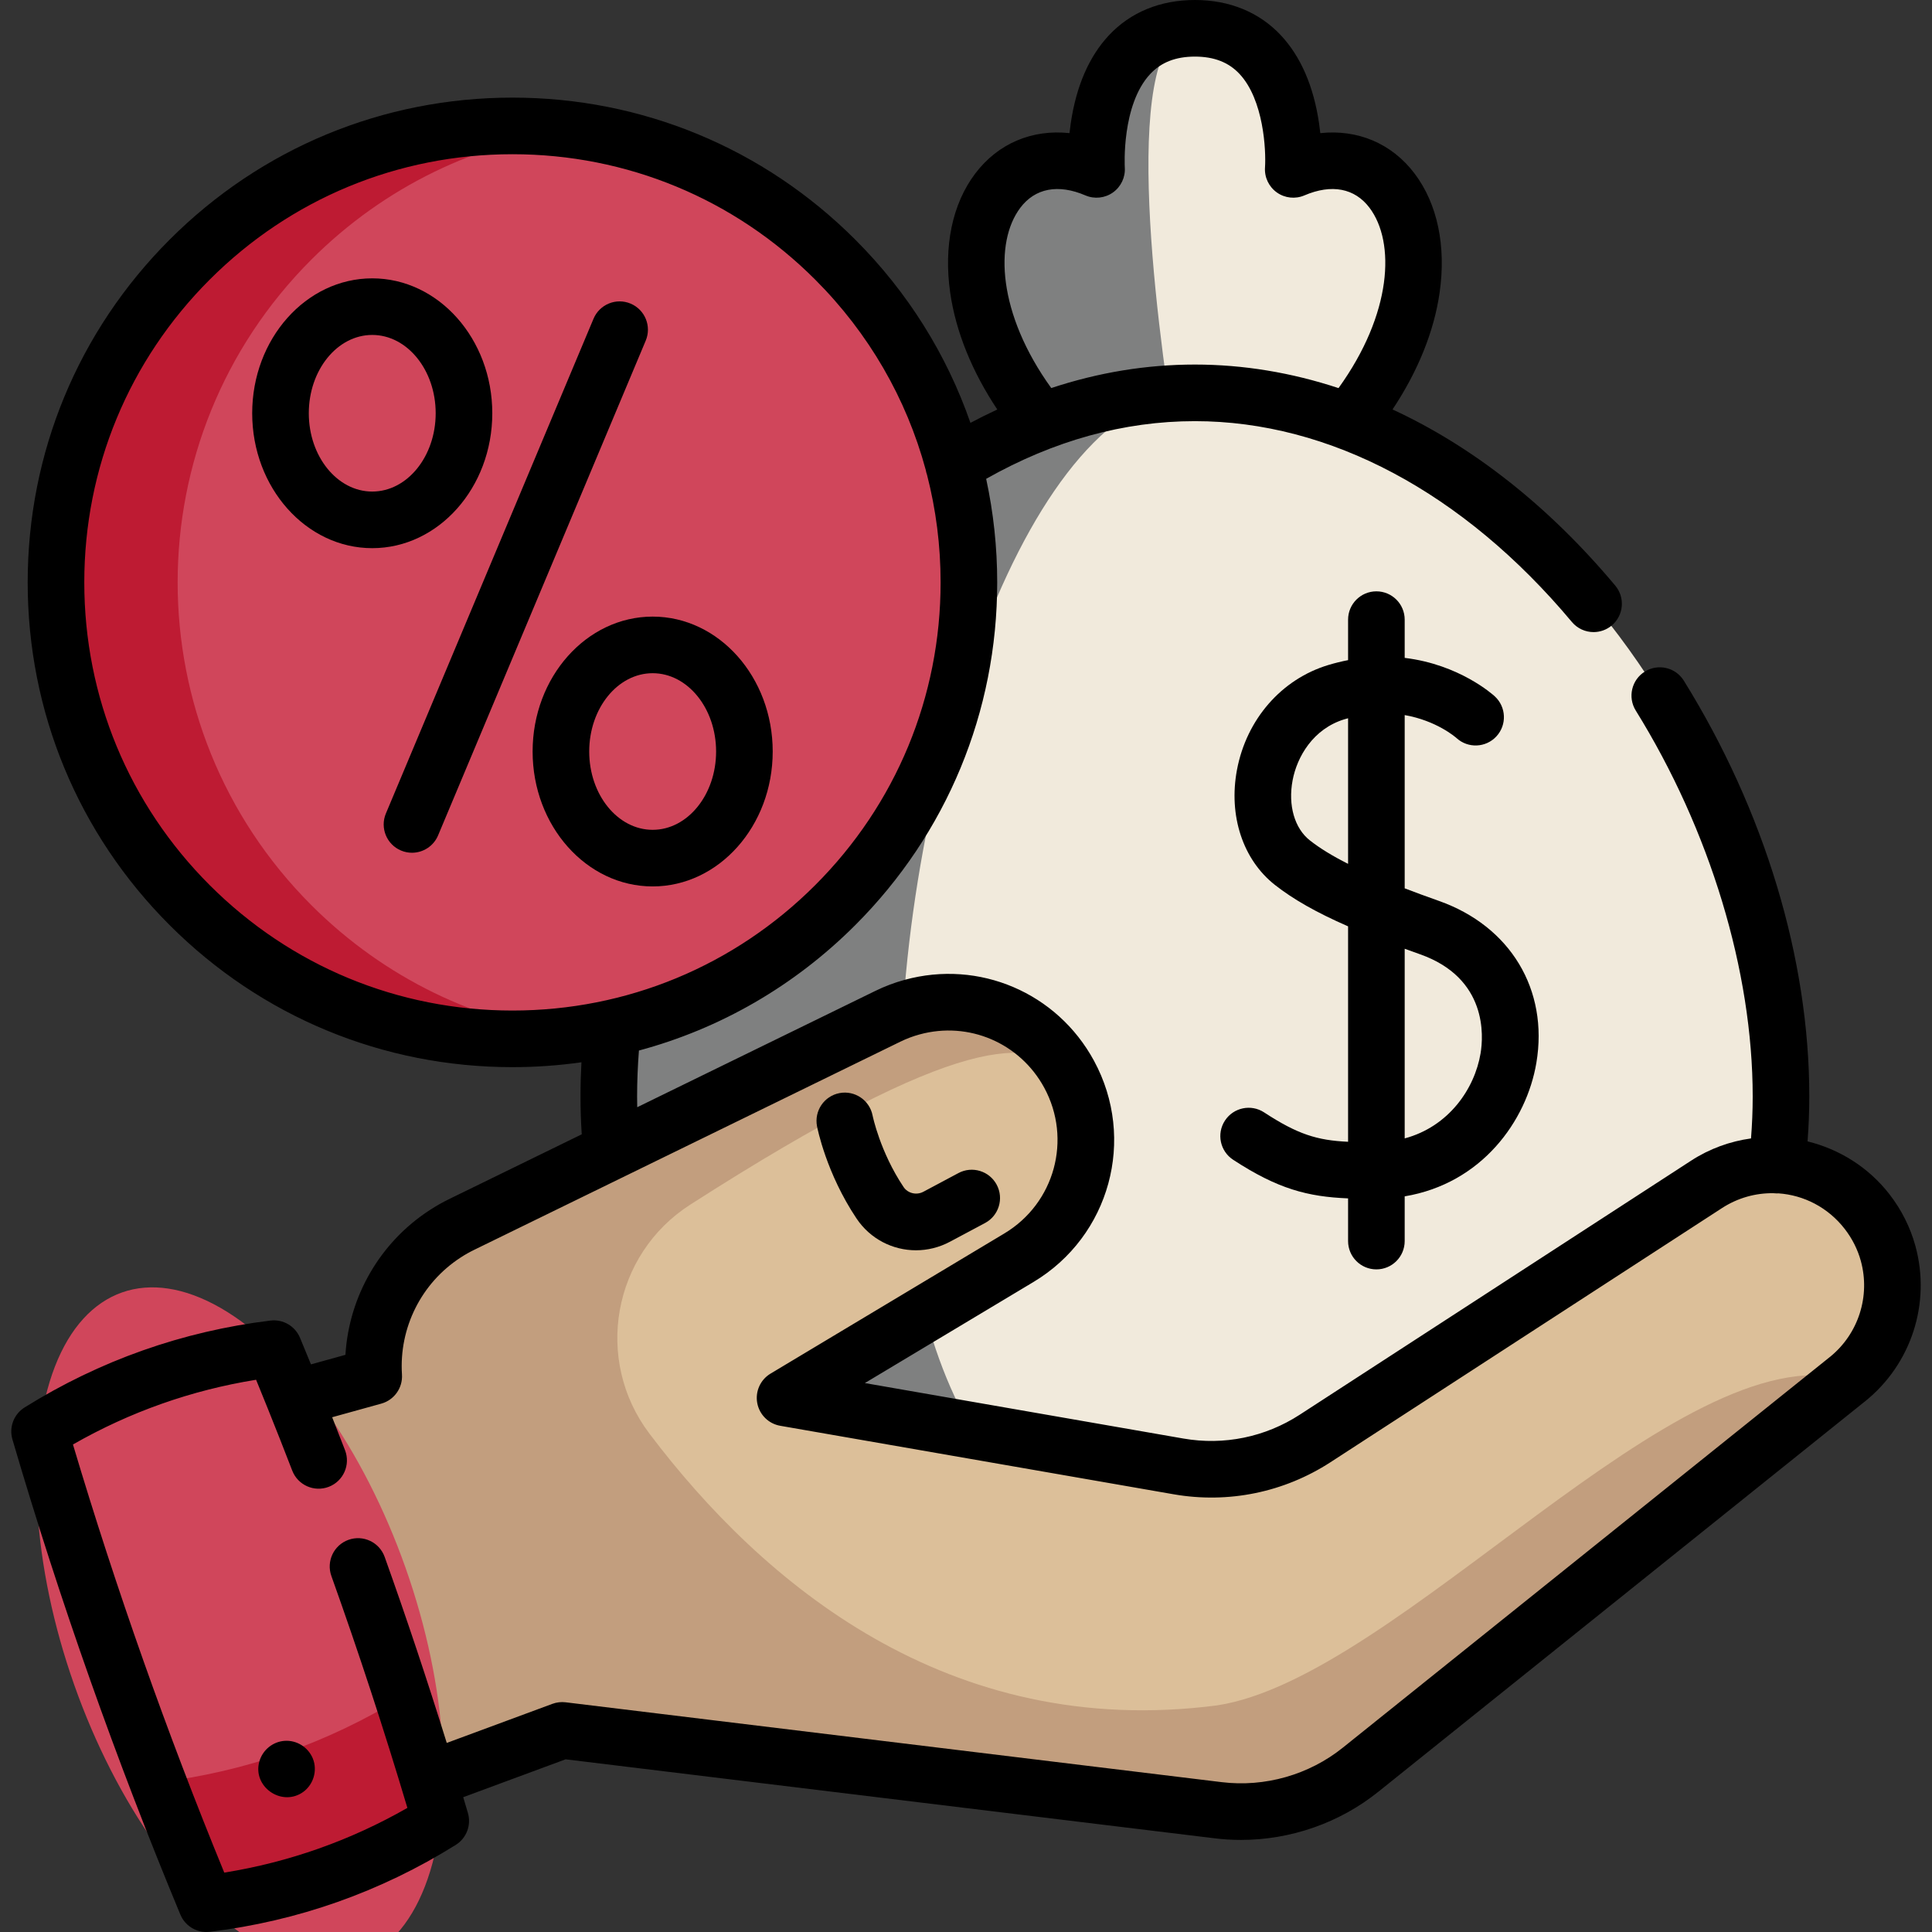
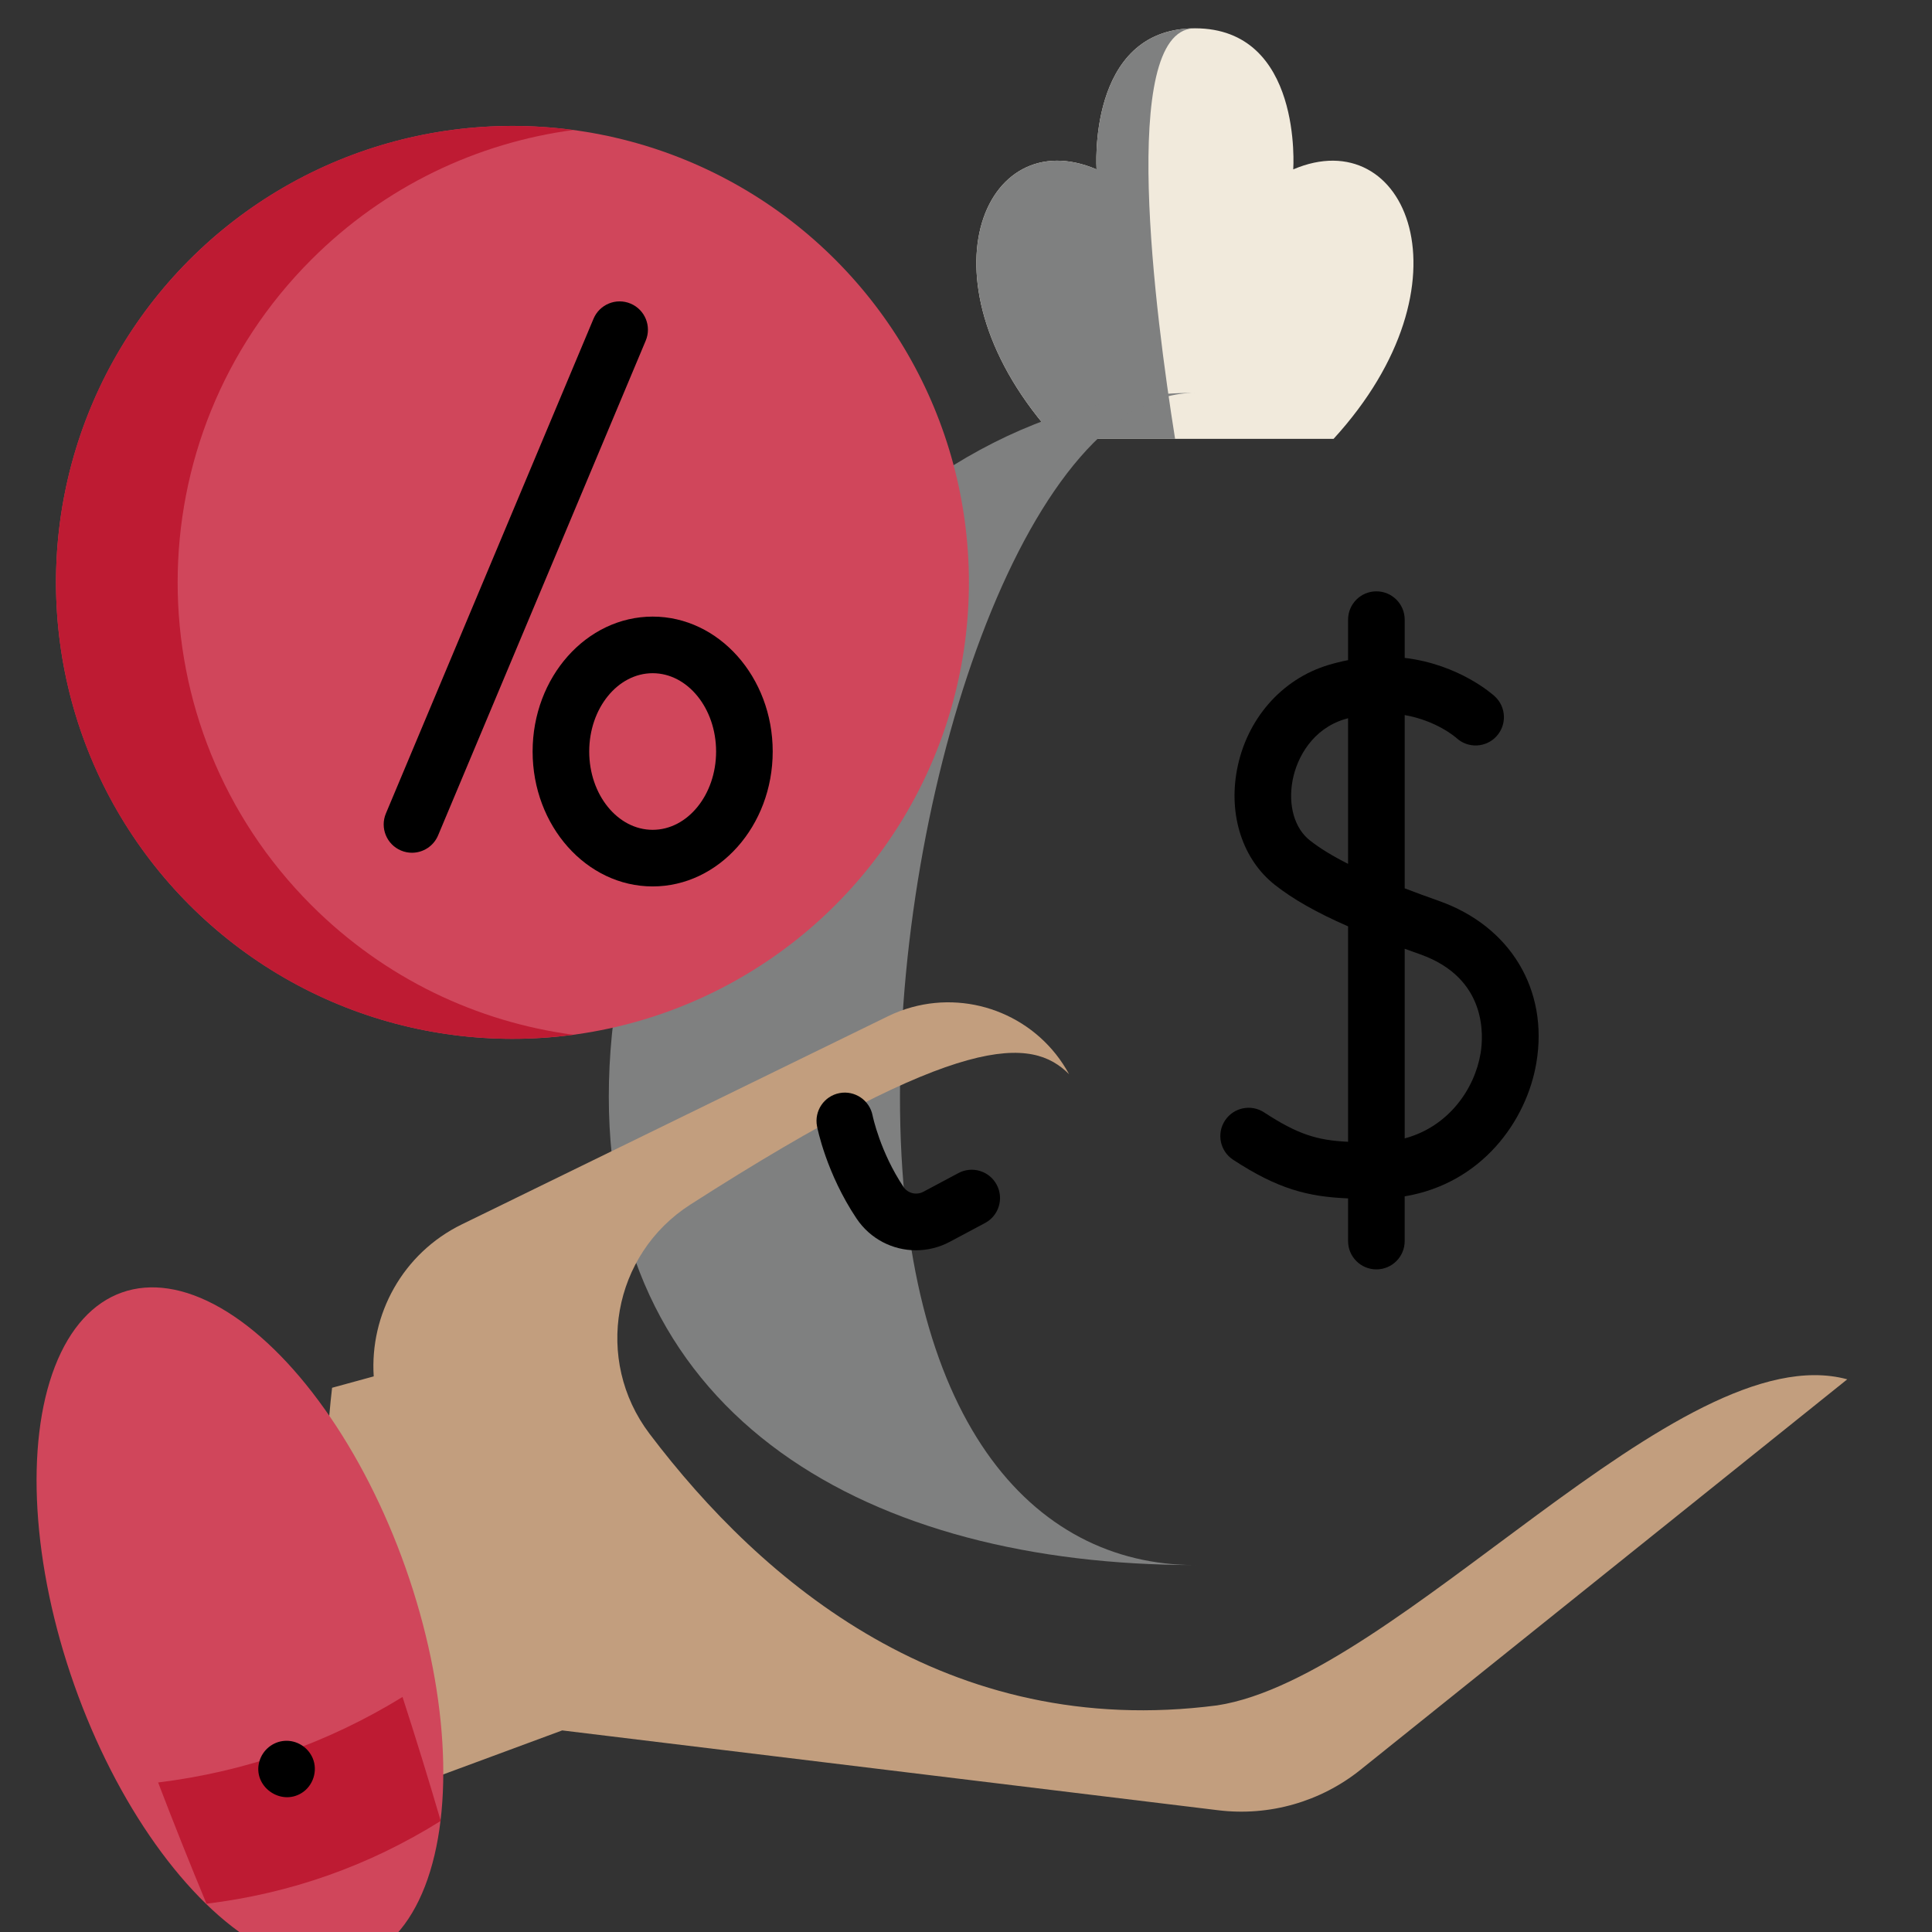
<svg xmlns="http://www.w3.org/2000/svg" version="1.1" width="512" height="512" x="0" y="0" viewBox="0 0 511.995 511.995" style="enable-background:new 0 0 512 512" xml:space="preserve" class="">
  <rect x="0" y="0" width="511.995" height="511.995" fill="#333333" stroke="none" />
  <g>
    <path d="m353.408 116.3h-73.5c-37.73-41.26-19.28-84.24 10.69-71.41 0 0-2.58-37.01 25.63-37.38.14-.01.28-.01.43-.01 28.67 0 26.06 37.39 26.06 37.39 29.98-12.83 48.42 30.15 10.69 71.41z" fill="#f1eadc" data-original="#eadfda" style="" class="" />
    <path d="m311.408 116.3h-31.5c-37.73-41.26-19.28-84.24 10.69-71.41 0 0-2.58-37.01 25.63-37.38-19.79 1.07-10.07 75.84-4.82 108.79z" fill="#7f8080" data-original="#c6beb9" style="" class="" />
-     <path d="m471.979 290.594c0-85.781-69.539-186.485-155.32-186.485s-155.319 100.705-155.319 186.485 69.539 124.154 155.32 124.154 155.319-38.373 155.319-124.154z" fill="#f1eadc" data-original="#eadfda" style="" class="" />
    <path d="m316.658 414.75c-85.78 0-155.32-38.38-155.32-124.16s69.54-186.48 155.32-186.48c-43.17 0-78.16 100.7-78.16 186.48s34.99 124.16 78.16 124.16z" fill="#7f8080" data-original="#c6beb9" style="" class="" />
-     <path d="m489.551 365.526h-.009l-128.995 103.472c-10.601 8.505-24.203 12.378-37.703 10.73l-173.856-21.158-46.324 17.135c-24.885-25.592-14.659-107.937-14.659-107.937l11.032-3.019c-.957-14.741 5.995-29.379 18.899-37.754 1.423-.932 2.915-1.777 4.485-2.545l74.551-36.408 38.341-18.726c2.088-1.018 4.218-1.82 6.383-2.407 16.026-4.39 33.424 2.657 41.627 17.769 9.307 17.156 3.442 38.599-13.301 48.631l-61.975 37.142 104.292 18.165c12.55 2.182 25.463-.457 36.158-7.401l103.722-67.331c13.913-9.04 32.424-5.9 42.593 7.22 2.631 3.398 4.477 7.168 5.555 11.084 3.261 11.903-.594 25.135-10.816 33.338z" fill="#dcbf99" data-original="#f1d0a5" style="" class="" />
    <path d="m322.56 451.937c-71.422 9.277-120.661-32.605-150.451-72.008-14.771-19.538-9.791-47.483 10.83-60.701 71.921-46.102 90.524-44.408 100.383-34.549-8.203-15.112-25.601-22.159-41.627-17.769-2.165.587-4.296 1.389-6.383 2.407l-38.341 18.726-60.425 29.51s-.006.01-.007.012l-14.118 6.887c-15.759 7.694-24.445 23.927-23.384 40.299l-11.032 3.019s-10.226 82.345 14.659 107.937l46.324-17.135 173.857 21.158c13.499 1.647 27.102-2.225 37.703-10.73l128.995-103.472c-44.577-12.095-118.878 79.051-166.983 86.409z" fill="#c29e7e" data-original="#f1b986" style="" class="" />
    <ellipse cx="63.648" cy="430.951" fill="#d0465b" rx="46.558" ry="93.86" transform="matrix(.943 -.333 .333 .943 -139.944 45.828)" data-original="#df6857" style="" class="" />
    <path d="m116.801 482.56c-19.07 11.91-39.76 19.22-62.08 21.94-4.43-10.66-8.7-21.37-12.82-32.13 23.25-2.87 44.84-10.42 64.77-22.66 3.53 10.9 6.91 21.85 10.13 32.85z" fill="#be1b33" data-original="#da387d" style="" class="" />
    <circle cx="135.803" cy="154.336" fill="#d0465b" r="120.966" data-original="#df6857" style="" class="" />
    <path d="m82.508 239.872c19.51 19.51 44.03 30.96 69.41 34.35-36.08 4.83-73.92-6.62-101.65-34.35-47.24-47.24-47.24-123.83 0-171.07 27.73-27.73 65.57-39.18 101.65-34.35-25.38 3.39-49.9 14.84-69.41 34.35-47.24 47.24-47.24 123.83 0 171.07z" fill="#be1b33" data-original="#da387d" style="" class="" />
-     <path d="m507.6 330.188c-1.371-4.961-3.678-9.561-6.862-13.677-5.596-7.22-13.344-11.978-21.722-14.034.296-3.906.463-7.875.463-11.886 0-36.5-11.808-75.638-33.246-110.203-2.184-3.521-6.81-4.603-10.327-2.42-3.521 2.183-4.604 6.807-2.421 10.327 19.697 31.756 30.994 69.042 30.994 102.297 0 3.753-.16 7.461-.444 11.099-5.537.764-10.971 2.704-15.897 5.905l-103.718 67.327c-9.138 5.927-20.071 8.167-30.793 6.303l-84.433-14.702 44.681-26.785c20.251-12.133 27.295-37.891 16.037-58.641-9.785-18.032-30.427-26.844-50.178-21.43-2.63.715-5.226 1.693-7.716 2.909l-63.147 30.843c-.018-.942-.034-1.885-.034-2.83 0-3.98.168-8.063.484-12.189 21.48-5.766 41.173-17.078 57.321-33.227 24.264-24.264 37.626-56.524 37.626-90.839 0-9.339-.998-18.524-2.927-27.439 17.934-10.138 36.518-15.287 55.317-15.287 35.7 0 71.178 18.898 99.899 53.214 1.483 1.772 3.611 2.687 5.755 2.687 1.698 0 3.406-.574 4.81-1.749 3.177-2.658 3.597-7.389.938-10.565-17.627-21.061-37.724-36.839-59.025-46.686 6.72-10.109 10.997-20.663 12.474-30.948 1.771-12.333-.573-23.529-6.6-31.527-6.073-8.061-15.155-11.811-25.018-10.752-.09-.845-.199-1.721-.332-2.622-1.448-9.821-4.842-17.651-10.086-23.275-5.727-6.14-13.616-9.386-22.815-9.386s-17.088 3.246-22.815 9.386c-5.244 5.623-8.638 13.454-10.085 23.275-.133.9-.242 1.777-.332 2.621-9.869-1.058-18.939 2.694-25.013 10.752-6.027 7.998-8.373 19.194-6.603 31.527 1.476 10.29 5.756 20.848 12.48 30.961-2.382 1.107-4.756 2.279-7.116 3.538-6.279-18.072-16.605-34.637-30.532-48.563-24.264-24.264-56.524-37.627-90.839-37.627s-66.575 13.363-90.84 37.627c-24.263 24.264-37.626 56.524-37.626 90.839s13.363 66.575 37.627 90.839c24.265 24.264 56.525 37.627 90.84 37.627 6.172 0 12.277-.439 18.282-1.29-.162 3.061-.248 6.095-.248 9.078 0 3.361.116 6.709.325 10.014l-35.01 17.1c-1.82.881-3.61 1.896-5.296 3-13.172 8.55-21.376 22.857-22.314 38.336l-9.136 2.531c-.958-2.344-1.923-4.692-2.9-7.044-1.291-3.107-4.503-4.976-7.833-4.567-23.291 2.838-45.211 10.584-65.151 23.021-2.855 1.781-4.175 5.245-3.229 8.474 12.499 42.617 27.472 84.983 44.502 125.92 1.174 2.822 3.924 4.62 6.921 4.619.302 0 .606-.018.911-.055 23.317-2.843 45.235-10.589 65.146-23.023 2.852-1.781 4.17-5.242 3.225-8.469-.408-1.393-.828-2.787-1.241-4.181l27.132-10.036 172.042 20.94c2.312.282 4.629.422 6.942.422 13.127 0 26.082-4.485 36.371-12.746l128.76-103.285c.081-.06.161-.122.24-.185 12.267-9.844 17.511-26.004 13.355-41.188zm-237.209-275.126c3.919-5.199 10.046-6.363 17.255-3.277 2.404 1.029 5.168.732 7.298-.782s3.318-4.028 3.136-6.635c-.011-.163-.924-16.54 6.732-24.75 2.898-3.108 6.773-4.618 11.846-4.618 5.059 0 8.924 1.501 11.818 4.588 6.417 6.845 7.055 20.222 6.761 24.78-.183 2.607 1.006 5.121 3.136 6.635 2.13 1.515 4.895 1.811 7.297.782 7.213-3.086 13.341-1.923 17.26 3.277 6.9 9.157 6 28.085-8.212 47.788-12.463-4.112-25.227-6.24-38.06-6.24-12.856 0-25.58 2.094-38.067 6.228-14.203-19.698-15.099-38.62-8.2-47.776zm-214.82 179.506c-21.432-21.431-33.234-49.925-33.234-80.232s11.803-58.802 33.234-80.233 49.925-33.233 80.232-33.233 58.802 11.802 80.231 33.233c14.209 14.209 24.18 31.524 29.29 50.412.076.452.191.901.353 1.341 2.365 9.19 3.59 18.74 3.59 28.479 0 30.308-11.802 58.802-33.233 80.232-21.43 21.431-49.924 33.233-80.231 33.233s-58.801-11.801-80.232-33.232zm429.486 124.944c-.07.053-.141.107-.21.162l-128.992 103.473c-8.97 7.202-20.668 10.532-32.108 9.133l-173.85-21.16c-1.188-.144-2.389-.003-3.508.411l-27.995 10.356c-5.127-16.515-10.634-33.026-16.452-49.288-1.396-3.901-5.688-5.929-9.588-4.535-3.9 1.395-5.931 5.688-4.535 9.588 7.246 20.256 14.013 40.901 20.142 61.454-15.084 8.632-31.361 14.385-48.529 17.151-15.175-36.981-28.646-75.097-40.098-113.459 15.104-8.636 31.383-14.389 48.534-17.152 1.04 2.536 2.063 5.063 3.078 7.583.028.073.057.145.087.217 2.206 5.485 4.353 10.925 6.408 16.265 1.488 3.865 5.829 5.795 9.693 4.304 3.866-1.488 5.793-5.828 4.305-9.694-1.111-2.887-2.254-5.807-3.411-8.742l13.015-3.606c3.425-.949 5.713-4.17 5.482-7.715-.807-12.376 5.133-24.243 15.524-30.989 1.173-.769 2.397-1.463 3.662-2.075l112.889-55.139c1.642-.802 3.347-1.445 5.083-1.917 13.014-3.566 26.601 2.238 33.045 14.113 7.414 13.665 2.774 30.629-10.564 38.621l-61.97 37.15c-2.688 1.611-4.09 4.723-3.518 7.803.573 3.081 3.001 5.48 6.088 6.018l104.292 18.16c14.461 2.512 29.206-.507 41.528-8.499l103.723-67.332c4.224-2.745 8.955-4.019 13.618-3.964.002 0 .004.001.007.001.317.04.633.059.945.059.139 0 .277-.011.415-.019 6.697.46 13.135 3.7 17.585 9.443 1.98 2.561 3.415 5.416 4.259 8.471 2.55 9.316-.62 19.236-8.079 25.349z" fill="#000000" data-original="#000000" style="" class="" />
    <path d="m226.993 322.921c3.638 5.433 9.598 8.414 15.739 8.414 3.048 0 6.141-.735 9.016-2.268l9.297-4.958c3.655-1.949 5.037-6.492 3.088-10.147-1.948-3.655-6.49-5.038-10.146-3.088l-9.297 4.958c-1.817.968-4.112.414-5.233-1.257-6.23-9.304-8.181-18.798-8.214-18.962-.79-4.057-4.729-6.709-8.774-5.931-4.068.781-6.733 4.711-5.952 8.779.095.505 2.461 12.492 10.476 24.46z" fill="#000000" data-original="#000000" style="" class="" />
    <path d="m82.875 465.95c-1.251-2.955-4.267-4.844-7.48-4.61-3.138.229-5.821 2.456-6.668 5.476-1.826 6.504 5.559 11.884 11.232 8.332 3.034-1.9 4.308-5.891 2.916-9.198z" fill="#000000" data-original="#000000" style="" class="" />
    <path d="m109.178 225.986c-.968 0-1.951-.188-2.899-.586-3.819-1.603-5.616-5.999-4.014-9.818l55.024-131.112c1.604-3.82 6-5.615 9.818-4.013 3.819 1.603 5.616 5.999 4.014 9.818l-55.024 131.111c-1.206 2.871-3.99 4.6-6.919 4.6z" fill="#000000" data-original="#000000" style="" class="" />
-     <path d="m98.647 145.267c-17.542 0-31.813-16.039-31.813-35.752s14.271-35.752 31.813-35.752c17.541 0 31.813 16.039 31.813 35.752s-14.272 35.752-31.813 35.752zm0-56.505c-9.271 0-16.813 9.31-16.813 20.752s7.543 20.752 16.813 20.752 16.813-9.31 16.813-20.752-7.542-20.752-16.813-20.752z" fill="#000000" data-original="#000000" style="" class="" />
    <path d="m172.96 234.91c-17.541 0-31.813-16.039-31.813-35.752 0-19.714 14.271-35.753 31.813-35.753s31.813 16.039 31.813 35.753c-.001 19.713-14.272 35.752-31.813 35.752zm0-56.505c-9.271 0-16.813 9.31-16.813 20.753s7.542 20.752 16.813 20.752 16.813-9.31 16.813-20.752c-.001-11.444-7.543-20.753-16.813-20.753z" fill="#000000" data-original="#000000" style="" class="" />
    <path d="m381.318 238.746c-3.269-1.155-6.281-2.262-9.064-3.33v-45.913c8.367 1.462 13.385 5.78 13.753 6.106 3.047 2.768 7.76 2.564 10.556-.467 2.809-3.045 2.617-7.79-.428-10.598-.513-.473-9.388-8.46-23.881-10.198v-10.135c0-4.142-3.357-7.5-7.5-7.5s-7.5 3.358-7.5 7.5v10.731c-1.701.332-3.441.752-5.228 1.29-12.413 3.739-21.692 14.38-24.216 27.77-2.291 12.158 1.569 23.855 10.074 30.526 4.833 3.791 10.908 7.26 19.369 10.964v57.088c-8.214-.378-13.36-1.972-22.25-7.787-3.468-2.267-8.113-1.296-10.382 2.171-2.268 3.466-1.296 8.115 2.171 10.382 11.832 7.74 19.767 9.796 30.461 10.234v11.317c0 4.142 3.357 7.5 7.5 7.5s7.5-3.358 7.5-7.5v-11.855c20.399-3.401 32.304-19.949 34.9-35.392 3.256-19.364-6.885-36.206-25.835-42.904zm-34.176-16.02c-4.082-3.201-5.841-9.311-4.591-15.945 1.161-6.165 5.397-13.654 13.801-16.186.304-.092.601-.168.901-.251v38.584c-4.174-2.102-7.473-4.133-10.111-6.202zm45.219 56.438c-1.577 9.383-8.424 19.391-20.107 22.522v-50.258c1.317.48 2.663.965 4.064 1.461 17.92 6.334 16.811 21.712 16.043 26.275z" fill="#000000" data-original="#000000" style="" class="" />
  </g>
</svg>